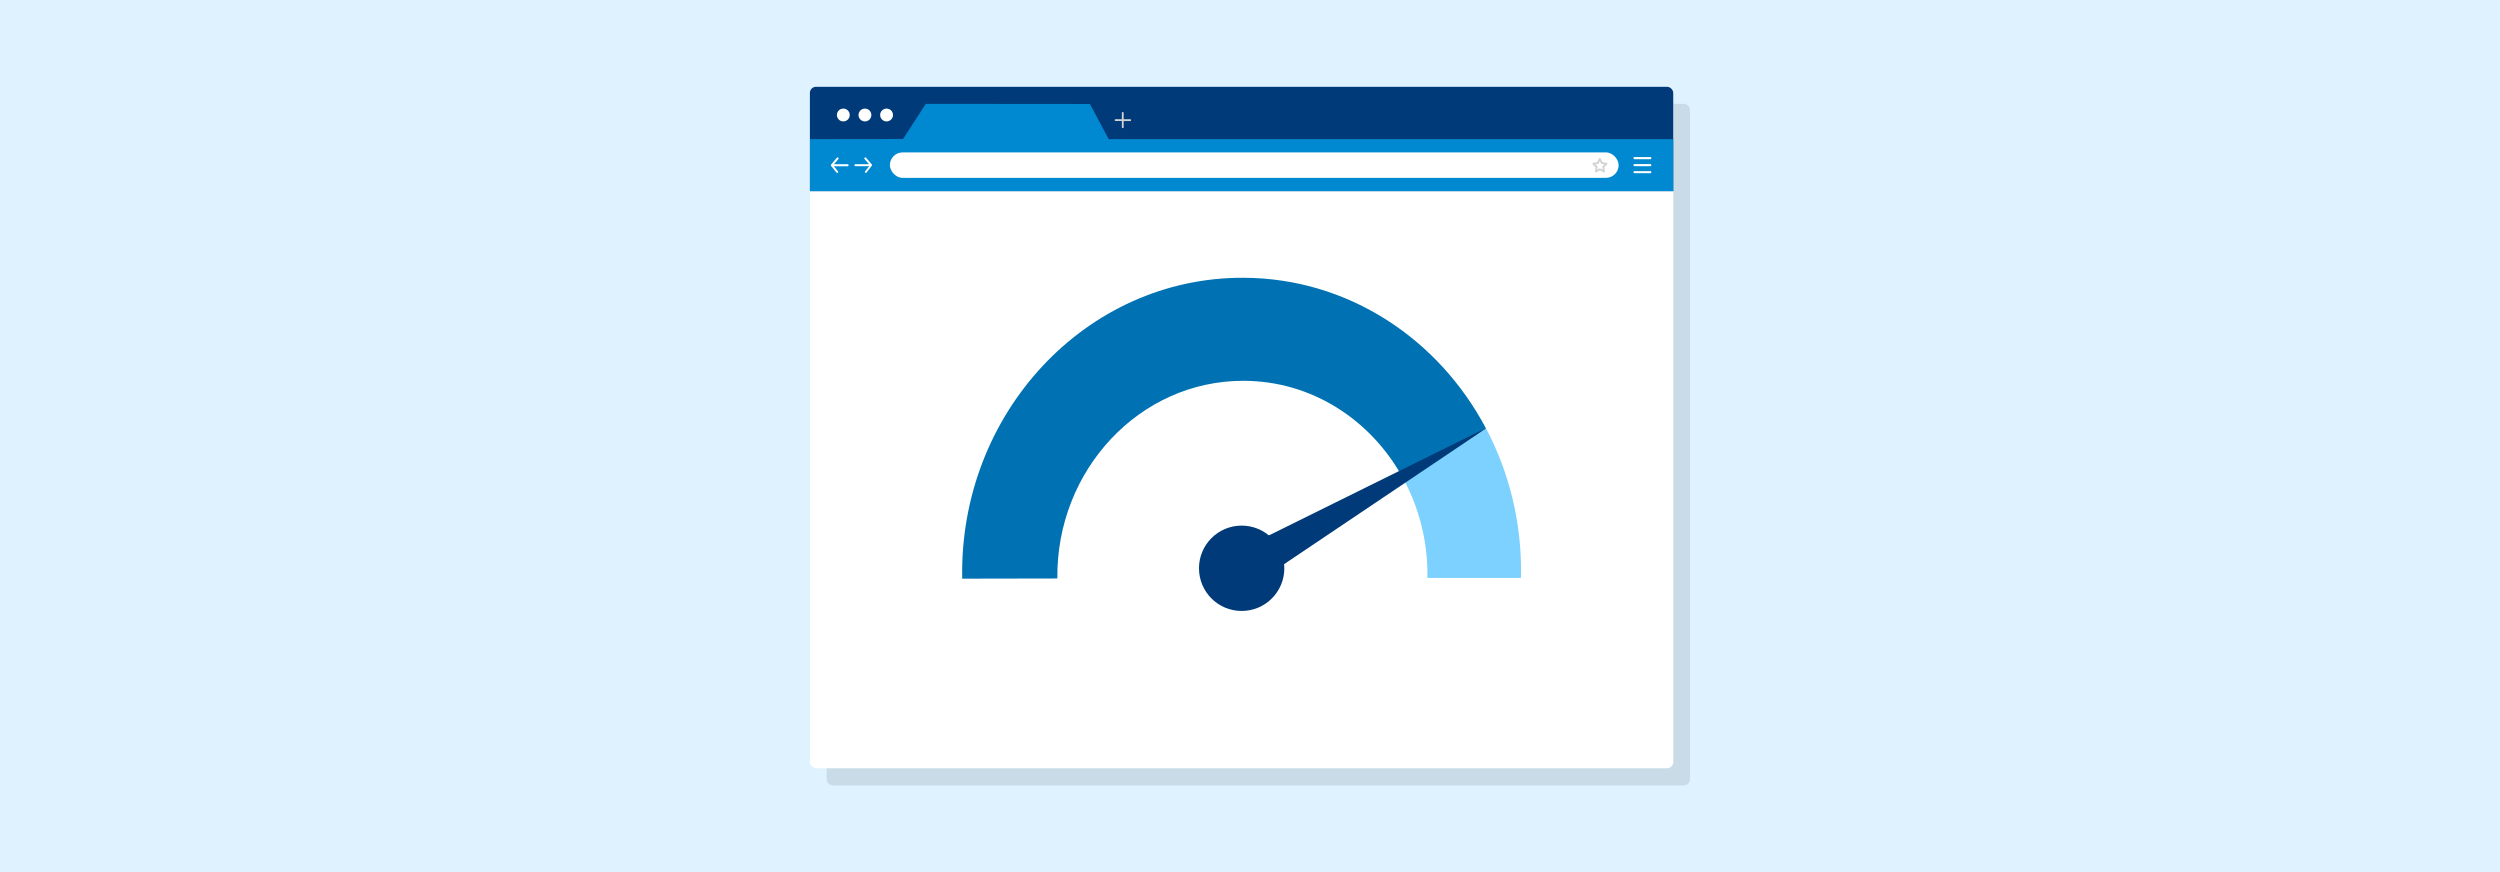
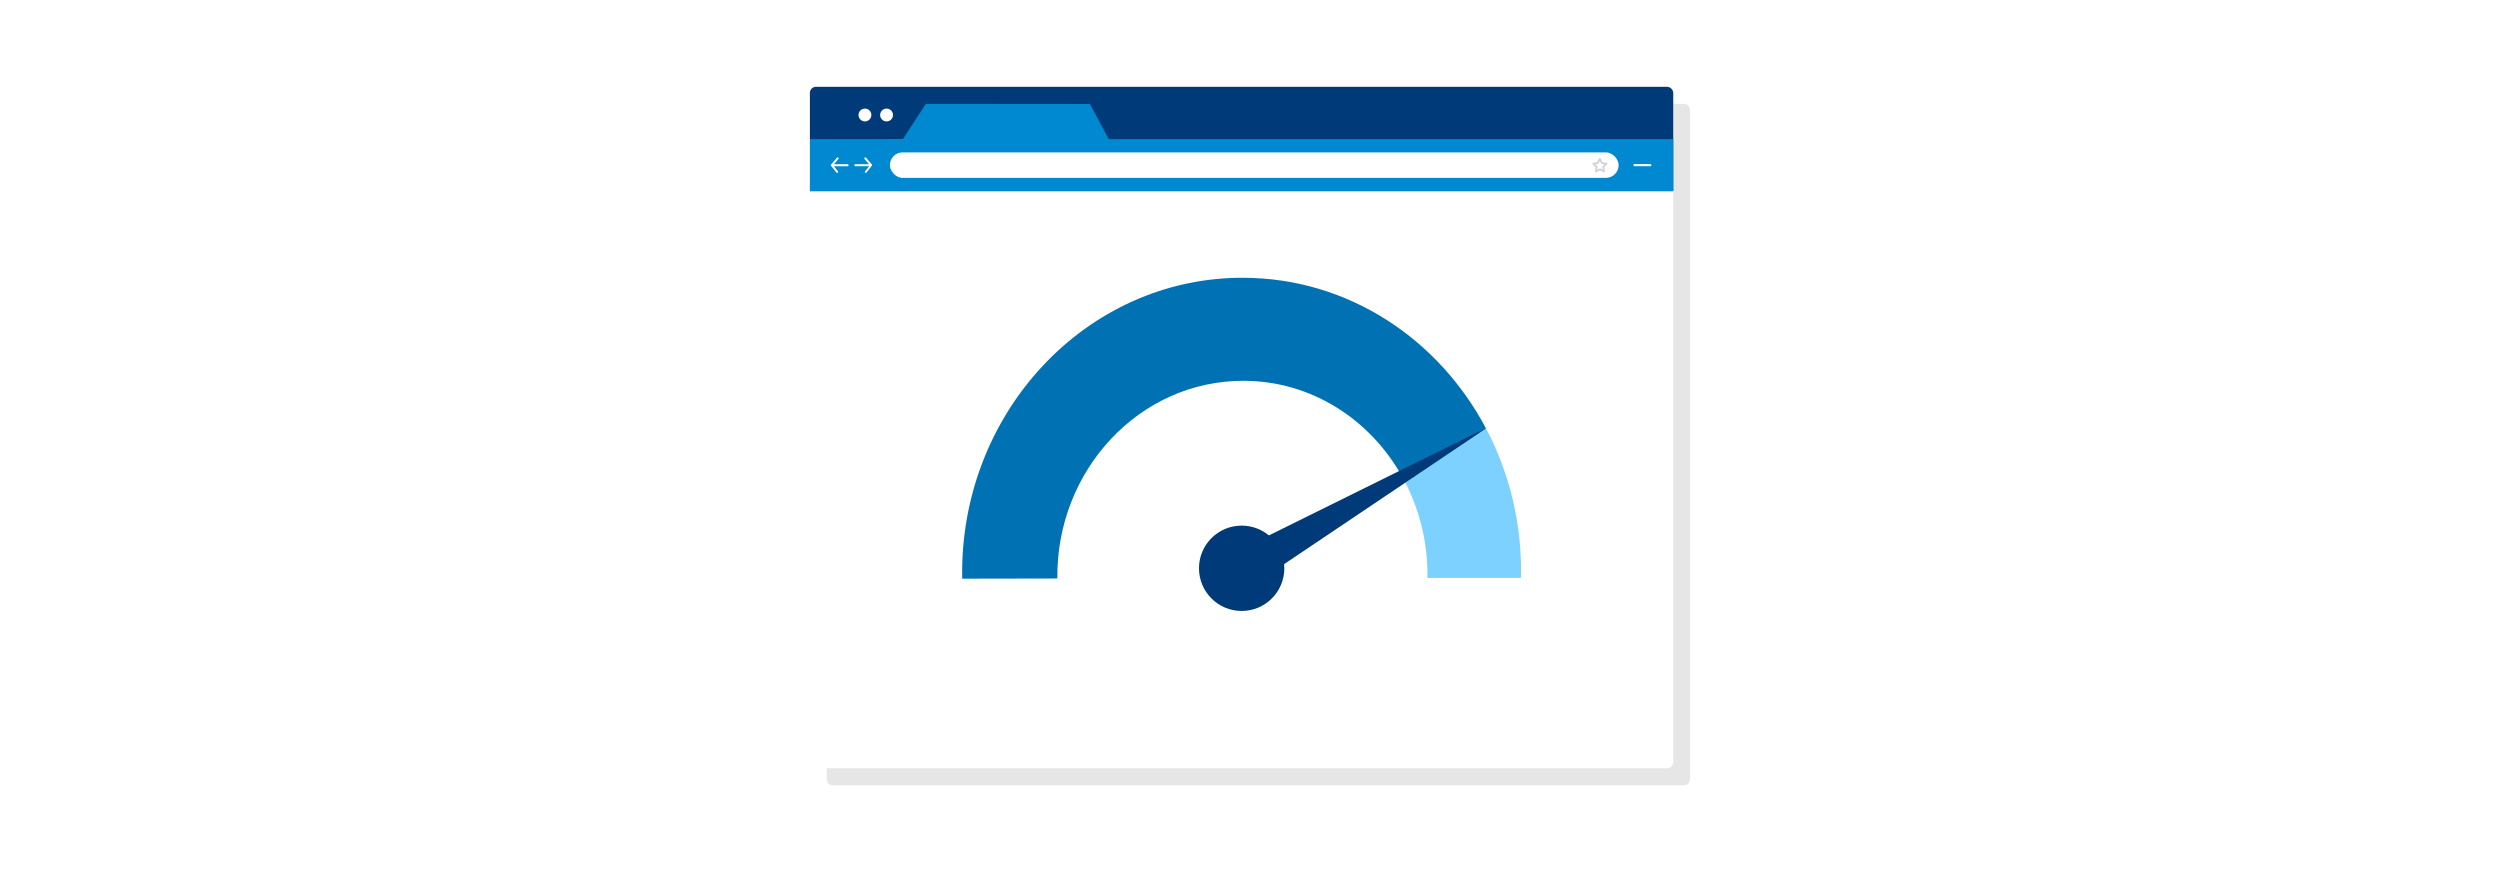
<svg xmlns="http://www.w3.org/2000/svg" id="Layer_1" data-name="Layer 1" viewBox="0 0 860 300">
  <defs>
    <style>.cls-1{fill:#def3ff;}.cls-2{opacity:0.1;}.cls-3{fill:#fff;}.cls-4{fill:#003a79;}.cls-5{fill:#0088d1;}.cls-6{fill:#d1d3d4;}.cls-7{fill:#0072b3;}.cls-8{fill:#7dd1ff;}</style>
  </defs>
-   <rect class="cls-1" width="860" height="300" />
  <path class="cls-2" d="M579.18,35.72H286.54a2.14,2.14,0,0,0-2.15,2.14V268a2.18,2.18,0,0,0,2.18,2.18H579.18a2.18,2.18,0,0,0,2.18-2.18V37.9A2.18,2.18,0,0,0,579.18,35.72Z" />
  <rect class="cls-3" x="278.64" y="29.85" width="296.97" height="234.43" rx="2.18" />
  <path class="cls-4" d="M280.79,29.85H573.36a2.24,2.24,0,0,1,2.24,2.24V65.74a0,0,0,0,1,0,0h-297a0,0,0,0,1,0,0V32A2.14,2.14,0,0,1,280.79,29.85Z" />
  <polygon class="cls-5" points="381.39 47.86 374.94 35.77 318.48 35.72 310.64 47.82 278.64 47.86 278.64 65.74 575.61 65.74 575.61 47.86 381.39 47.86" />
-   <circle class="cls-3" cx="290.1" cy="39.56" r="2.21" />
  <circle class="cls-3" cx="297.54" cy="39.56" r="2.21" />
  <circle class="cls-3" cx="304.98" cy="39.56" r="2.21" />
-   <path class="cls-3" d="M567.71,54.76h-5.44a.36.36,0,0,1-.36-.36.37.37,0,0,1,.36-.37h5.44a.37.37,0,0,1,.36.37A.36.36,0,0,1,567.71,54.76Z" />
  <path class="cls-3" d="M567.71,57.17h-5.44a.36.36,0,0,1,0-.72h5.44a.36.36,0,1,1,0,.72Z" />
-   <path class="cls-3" d="M567.71,59.59h-5.44a.36.36,0,0,1-.36-.36.37.37,0,0,1,.36-.37h5.44a.37.37,0,0,1,.36.37A.36.36,0,0,1,567.71,59.59Z" />
-   <path class="cls-6" d="M388.73,41h-2.19v-2.2a.32.32,0,0,0-.63,0V41h-2.2a.32.32,0,0,0,0,.63h2.2v2.19a.32.32,0,0,0,.63,0V41.65h2.19a.32.32,0,1,0,0-.63Z" />
  <path class="cls-3" d="M291.58,56.49h-4.7l1.52-1.77a.34.34,0,1,0-.52-.45l-2,2.35a.33.33,0,0,0,0,.44l1.86,2.29a.34.34,0,0,0,.27.13.31.31,0,0,0,.2-.09h0a.33.33,0,0,0,.05-.47l-1.41-1.73h4.73a.34.34,0,0,0,.34-.34A.35.35,0,0,0,291.58,56.49Z" />
-   <path class="cls-3" d="M299.92,56.59l-2-2.35a.36.36,0,0,0-.49,0h0a.34.34,0,0,0,0,.48l1.52,1.77h-4.69a.35.35,0,0,0-.34.35.34.34,0,0,0,.34.34H299l-1.41,1.74a.35.35,0,0,0,.27.56.38.38,0,0,0,.23-.16L299.92,57A.36.36,0,0,0,299.92,56.59Z" />
+   <path class="cls-3" d="M299.92,56.59l-2-2.35a.36.36,0,0,0-.49,0a.34.34,0,0,0,0,.48l1.52,1.77h-4.69a.35.35,0,0,0-.34.35.34.34,0,0,0,.34.34H299l-1.41,1.74a.35.35,0,0,0,.27.56.38.38,0,0,0,.23-.16L299.92,57A.36.36,0,0,0,299.92,56.59Z" />
  <rect class="cls-3" x="306.12" y="52.43" width="250.69" height="8.75" rx="4.36" />
  <path class="cls-6" d="M549,59.3a.46.46,0,0,1-.2,0,.35.35,0,0,1-.12-.32l.23-1.39-1-1a.32.32,0,0,1-.08-.33A.34.34,0,0,1,548,56l1.39-.2.65-1.29a.33.33,0,0,1,.29-.18h0a.31.31,0,0,1,.29.18l.65,1.29,1.4.2a.35.35,0,0,1,.27.23.34.34,0,0,1-.09.33l-1,1,.24,1.39a.34.34,0,0,1-.13.32.34.34,0,0,1-.34,0l-1.25-.65-1.25.65A.46.46,0,0,1,549,59.3Zm-.18-2.76.65.65a.31.31,0,0,1,.09.29l-.15.91.82-.43a.32.32,0,0,1,.3,0l.82.43-.16-.91a.33.33,0,0,1,.09-.29l.65-.65-.92-.13a.36.36,0,0,1-.24-.18l-.41-.83-.41.83a.36.36,0,0,1-.25.18Z" />
  <circle class="cls-4" cx="427.13" cy="195.49" r="14.68" />
  <path class="cls-7" d="M511.16,147.34,482.36,164c-10.95-19.67-31.22-33-54.63-33-35.69-.07-64.43,30.72-64,68l-32.73.06C329.9,142.4,373.41,95.35,427.78,95.55,463.91,95.69,494.94,116.68,511.16,147.34Z" />
  <path class="cls-8" d="M523.19,198.8l-32.17,0A69,69,0,0,0,482.36,164l28.8-16.7A104.63,104.63,0,0,1,523.19,198.8Z" />
  <polygon class="cls-4" points="423.86 190.43 511.13 147.28 511.18 147.38 430.39 201.69 423.86 190.43" />
</svg>